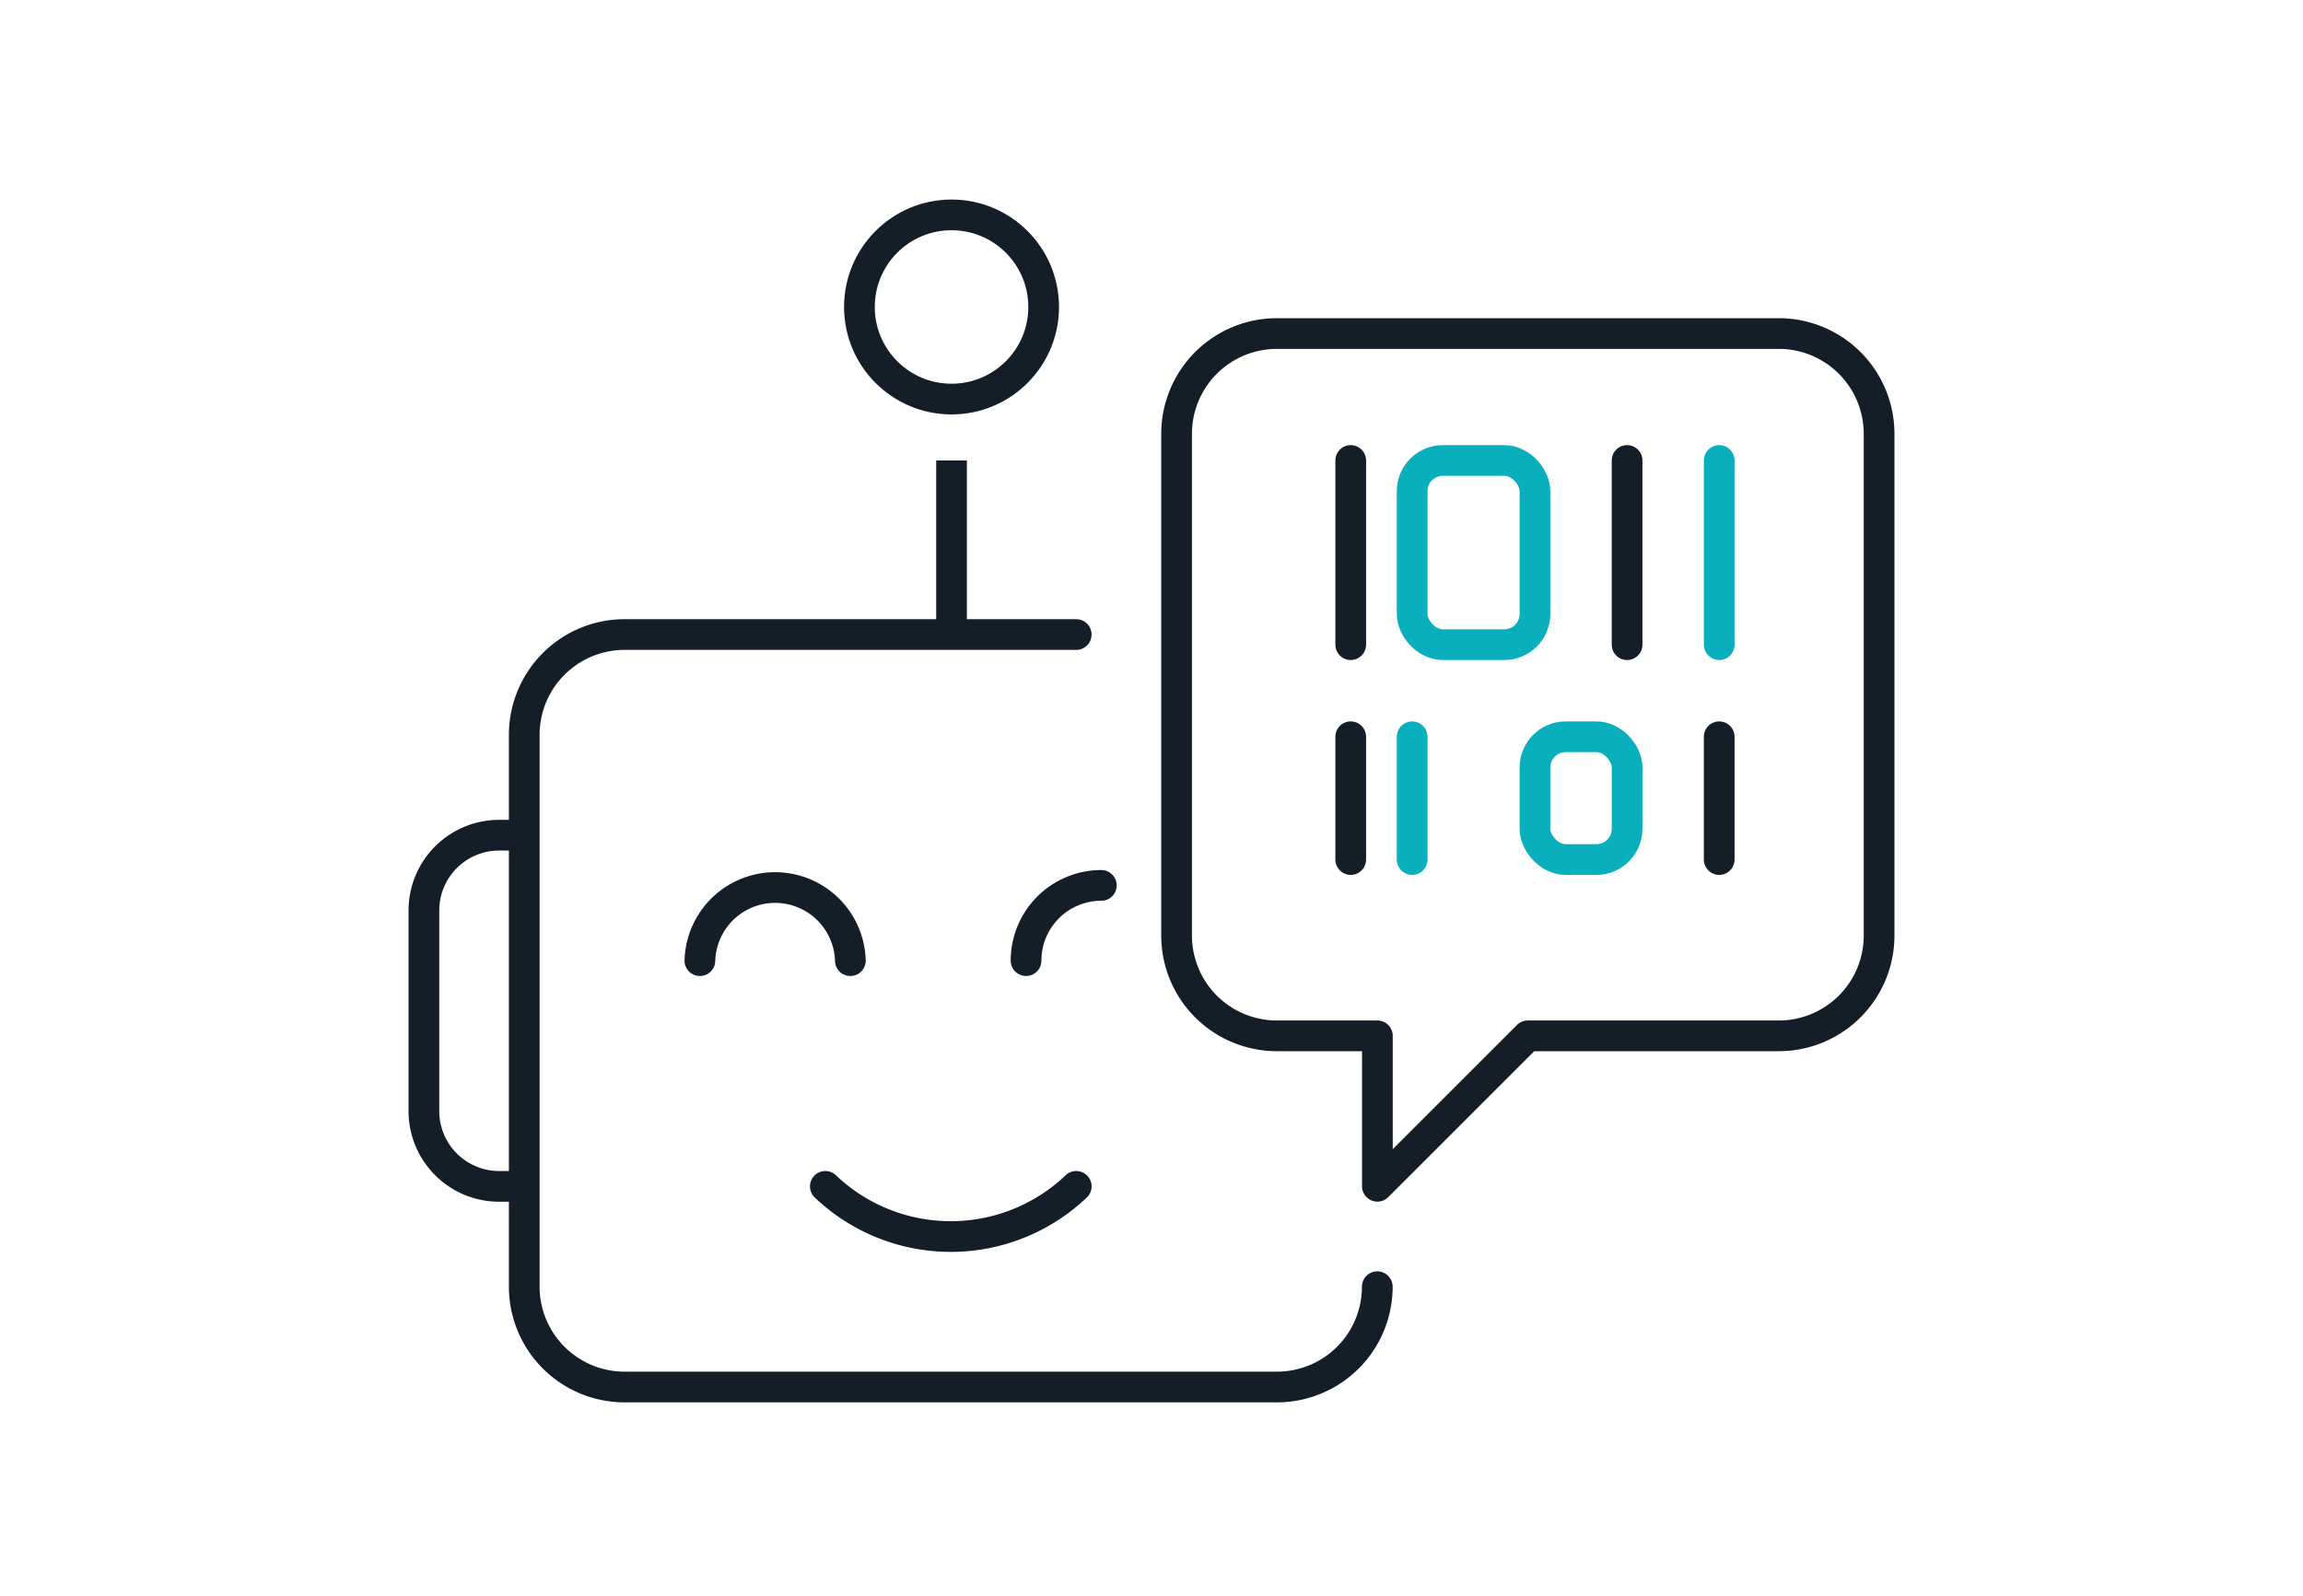
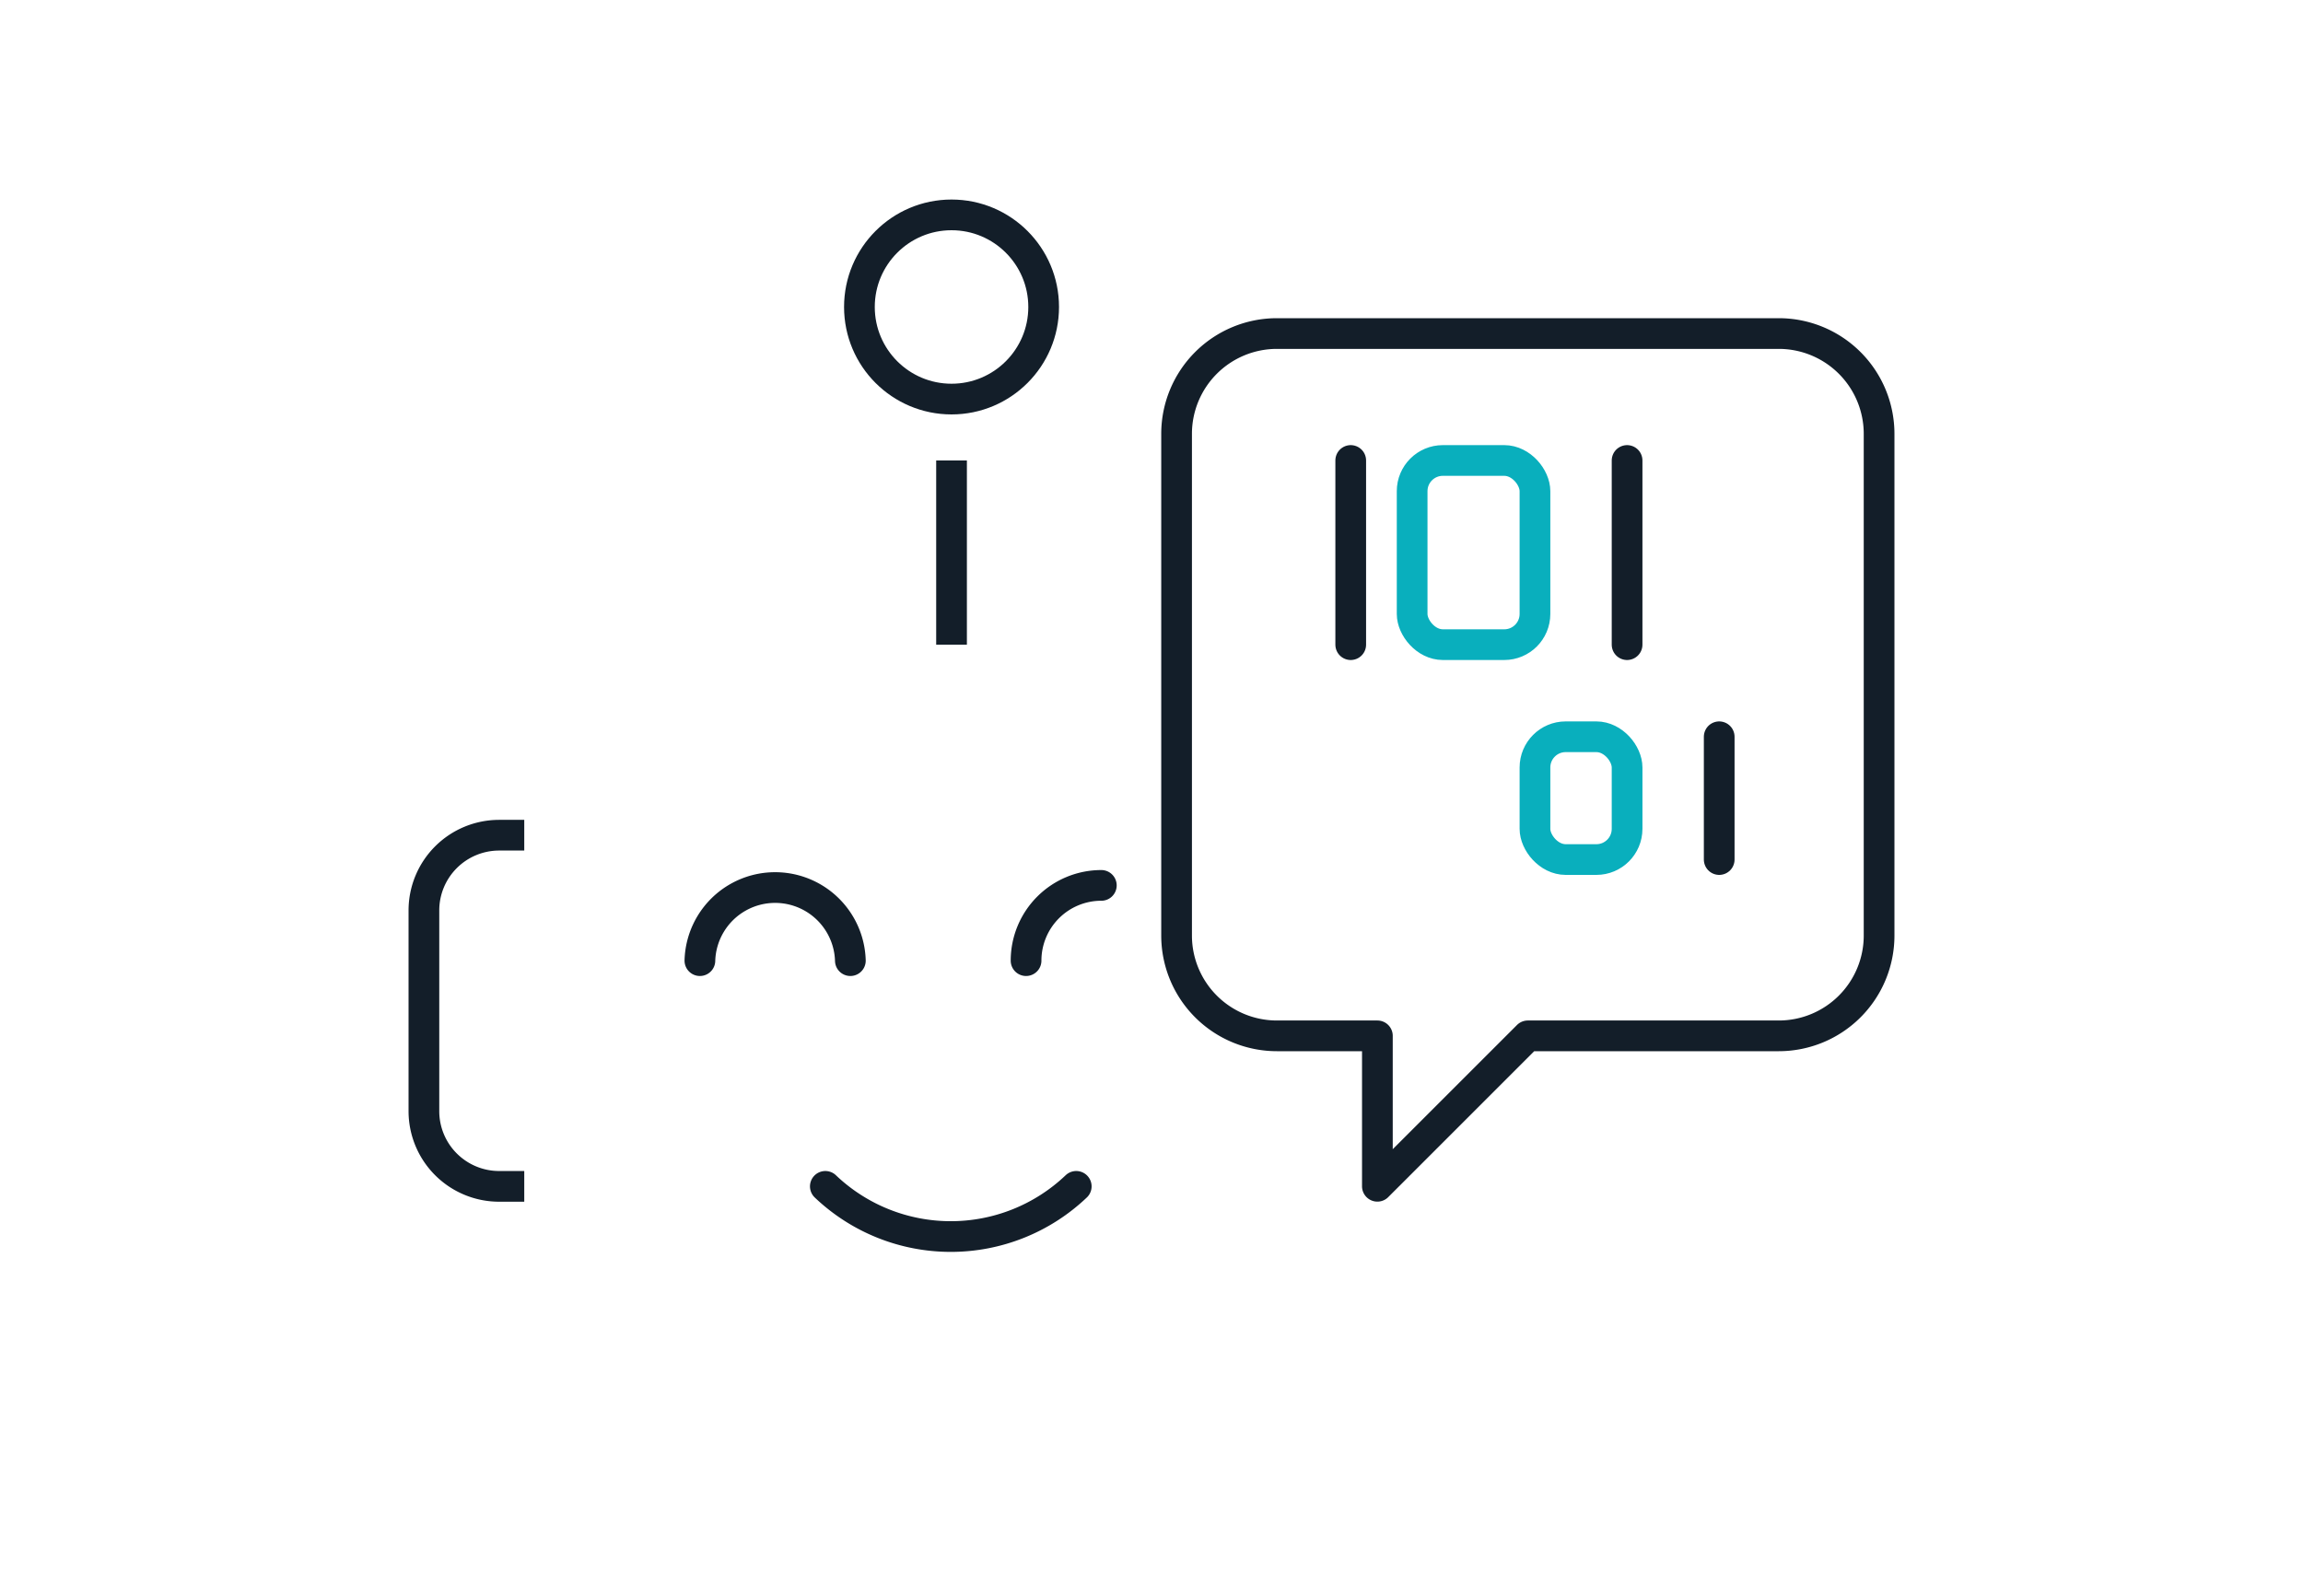
<svg xmlns="http://www.w3.org/2000/svg" width="75" height="52" viewBox="0 0 75 52">
  <g id="Groupe_7690" data-name="Groupe 7690" transform="translate(-403 -1052)">
    <g id="Groupe_7633" data-name="Groupe 7633" transform="translate(0 17)">
      <g id="Groupe_7625" data-name="Groupe 7625">
        <g id="Groupe_3395" data-name="Groupe 3395" transform="translate(1 -2066)">
          <rect id="Rectangle_1636" data-name="Rectangle 1636" width="75" height="52" transform="translate(402 3101)" fill="none" />
        </g>
        <g id="Groupe_7624" data-name="Groupe 7624" transform="translate(-40.012 1)">
          <g id="Groupe_7623" data-name="Groupe 7623">
            <line id="Ligne_490" data-name="Ligne 490" y2="6" transform="translate(474 1049)" fill="none" stroke="#131e29" stroke-linejoin="round" stroke-width="1" />
            <circle id="Ellipse_201" data-name="Ellipse 201" cx="3" cy="3" r="3" transform="translate(471 1041)" fill="none" stroke="#131e29" stroke-linejoin="round" stroke-width="1" />
-             <path id="Tracé_13753" data-name="Tracé 13753" d="M22.975,17H8.268A3.268,3.268,0,0,0,5,20.268V38.244a3.268,3.268,0,0,0,3.268,3.268H29.512a3.268,3.268,0,0,0,3.268-3.268" transform="translate(455.085 1037.67)" fill="none" stroke="#131e29" stroke-linecap="round" stroke-linejoin="round" stroke-width="1" />
            <path id="Tracé_13754" data-name="Tracé 13754" d="M4.268,36.439H3.451A2.451,2.451,0,0,1,1,33.988V27.451A2.451,2.451,0,0,1,3.451,25h.817" transform="translate(455.817 1036.207)" fill="none" stroke="#131e29" stroke-linejoin="round" stroke-width="1" />
            <path id="Tracé_13755" data-name="Tracé 13755" d="M25.171,39A5.923,5.923,0,0,1,17,39" transform="translate(452.89 1033.646)" fill="none" stroke="#131e29" stroke-linecap="round" stroke-linejoin="round" stroke-width="1" />
            <path id="Tracé_13756" data-name="Tracé 13756" d="M25,29.451A2.451,2.451,0,0,1,27.451,27" transform="translate(451.427 1035.842)" fill="none" stroke="#131e29" stroke-linecap="round" stroke-linejoin="round" stroke-width="1" />
            <path id="Tracé_13757" data-name="Tracé 13757" d="M12,29.451a2.451,2.451,0,0,1,4.9,0" transform="translate(453.805 1035.842)" fill="none" stroke="#131e29" stroke-linecap="round" stroke-linejoin="round" stroke-width="1" />
            <path id="Tracé_13758" data-name="Tracé 13758" d="M53.878,8.268V24.61a3.268,3.268,0,0,1-3.268,3.268H42.439l-4.9,4.9v-4.9H34.268A3.268,3.268,0,0,1,31,24.61V8.268A3.268,3.268,0,0,1,34.268,5H50.61A3.268,3.268,0,0,1,53.878,8.268Z" transform="translate(450.329 1039.865)" fill="none" stroke="#131e29" stroke-linejoin="round" stroke-width="1" />
            <line id="Ligne_491" data-name="Ligne 491" y1="4" transform="translate(499 1058)" fill="none" stroke="#131e29" stroke-linecap="round" stroke-linejoin="round" stroke-width="1" />
-             <line id="Ligne_492" data-name="Ligne 492" y1="4" transform="translate(489 1058)" fill="none" stroke="#09afbd" stroke-linecap="round" stroke-linejoin="round" stroke-width="1" />
-             <line id="Ligne_493" data-name="Ligne 493" y1="4" transform="translate(487 1058)" fill="none" stroke="#131e29" stroke-linecap="round" stroke-linejoin="round" stroke-width="1" />
            <rect id="Rectangle_6150" data-name="Rectangle 6150" width="3" height="4" rx="1" transform="translate(493 1058)" fill="none" stroke="#09afbd" stroke-linecap="round" stroke-linejoin="round" stroke-width="1" />
            <line id="Ligne_494" data-name="Ligne 494" y1="6" transform="translate(487 1049)" fill="none" stroke="#131e29" stroke-linecap="round" stroke-linejoin="round" stroke-width="1" />
            <line id="Ligne_495" data-name="Ligne 495" y1="6" transform="translate(496 1049)" fill="none" stroke="#131e29" stroke-linecap="round" stroke-linejoin="round" stroke-width="1" />
-             <line id="Ligne_496" data-name="Ligne 496" y1="6" transform="translate(499 1049)" fill="none" stroke="#09afbd" stroke-linecap="round" stroke-linejoin="round" stroke-width="1" />
            <rect id="Rectangle_6151" data-name="Rectangle 6151" width="4" height="6" rx="1" transform="translate(489 1049)" fill="none" stroke="#09afbd" stroke-linecap="round" stroke-linejoin="round" stroke-width="1" />
          </g>
        </g>
      </g>
    </g>
  </g>
</svg>